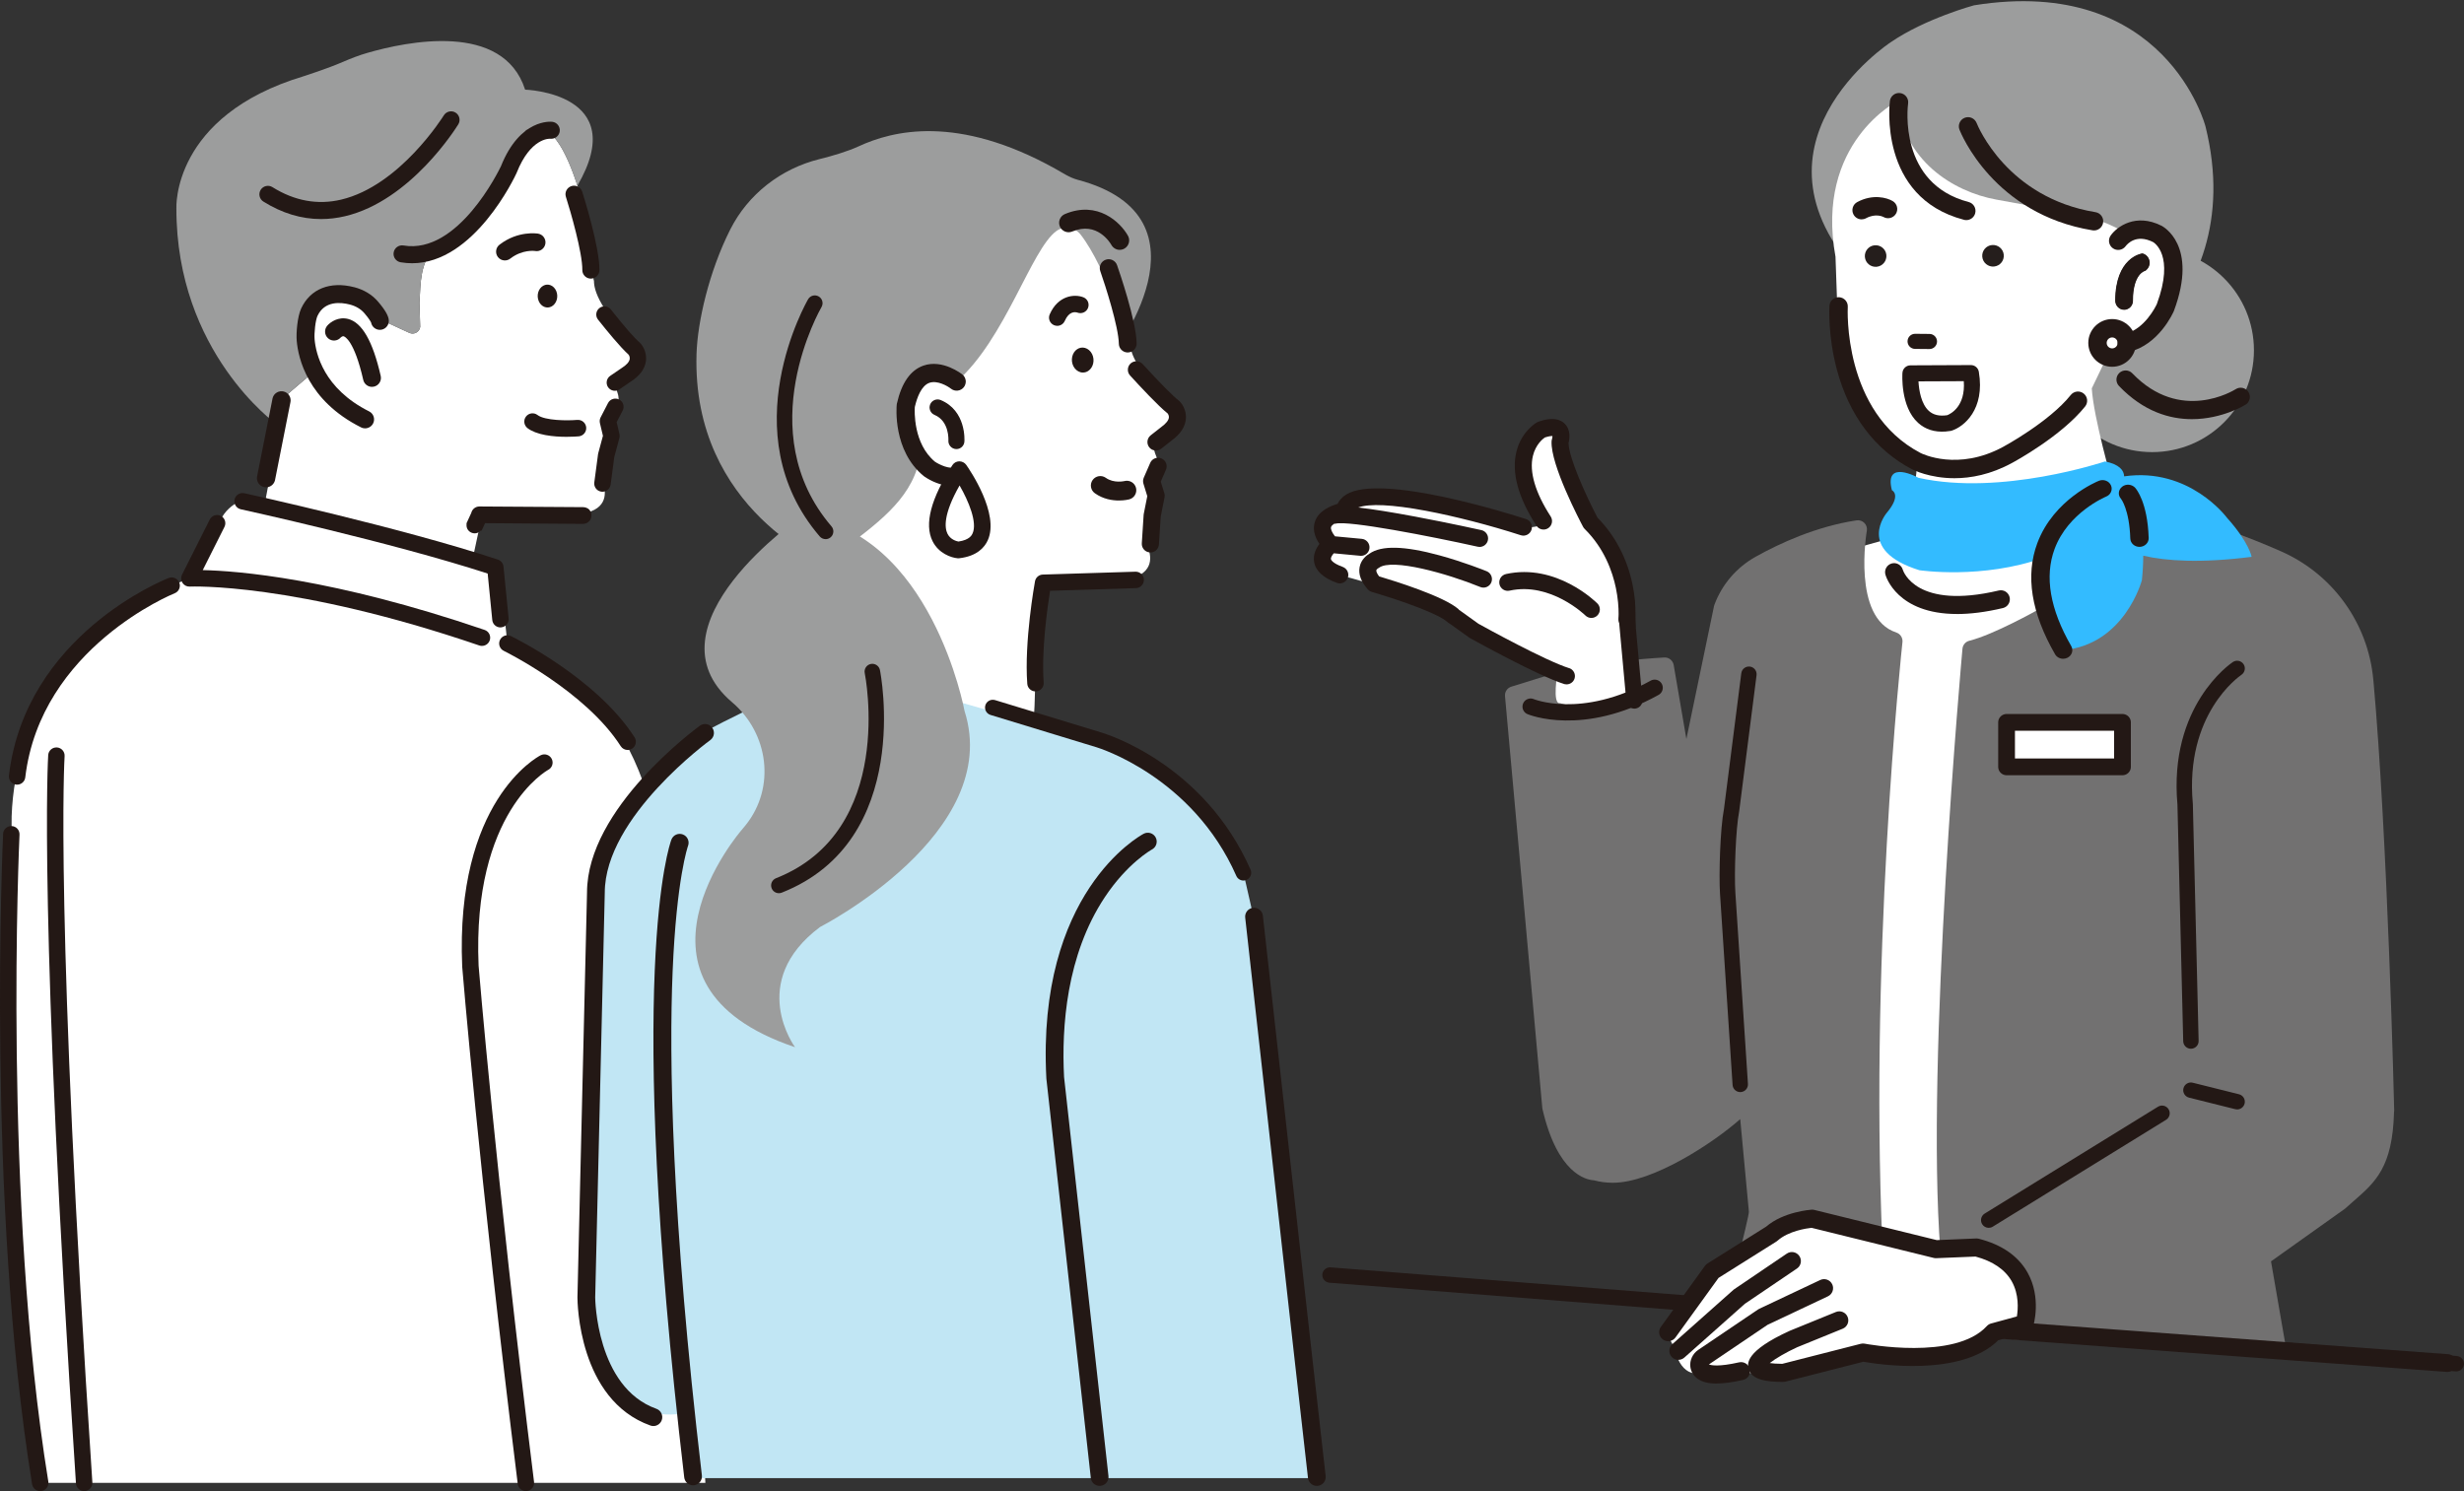
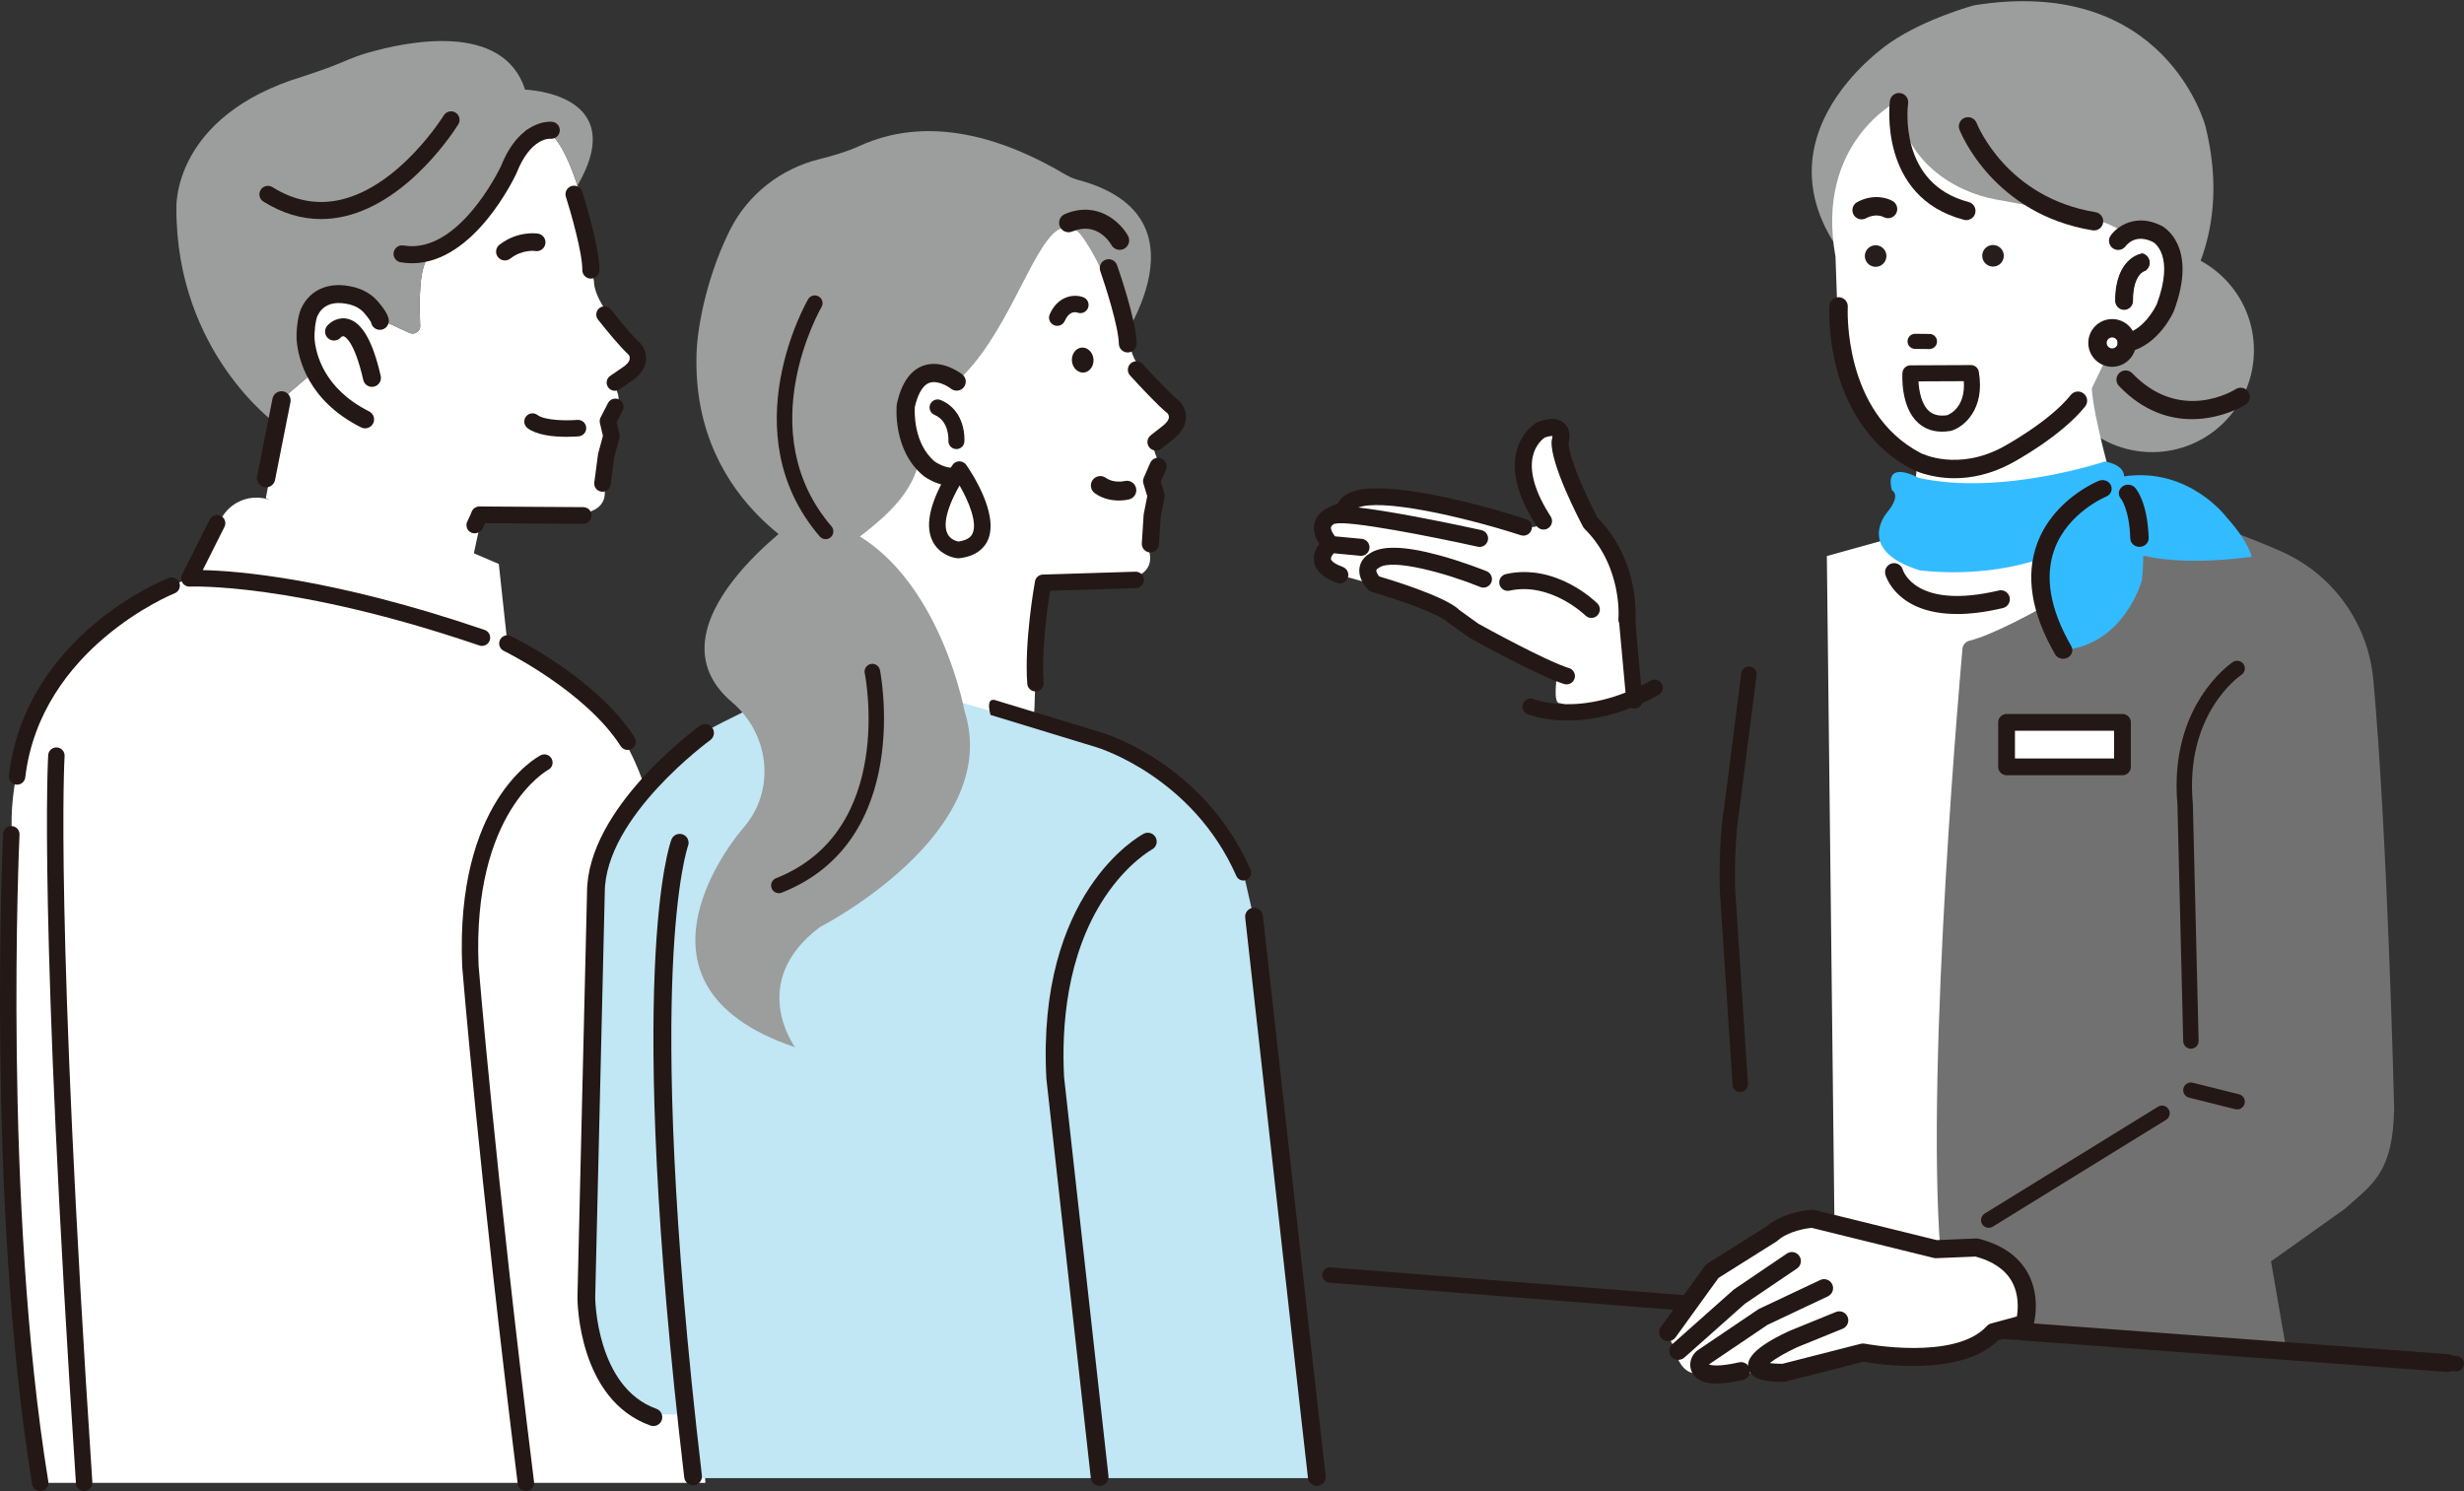
<svg xmlns="http://www.w3.org/2000/svg" width="950" height="575" viewBox="0 0 950 575" fill="none">
  <rect x="0" y="0" width="950" height="575" fill="#333333" stroke="none" />
  <g clip-path="url(#clip0_2788_5319)">
    <path d="M268.549 136.491C268.926 124.181 273.342 104.761 281.538 88.516C288.42 74.869 301.092 65.041 315.919 61.364C320.926 60.123 326.707 58.432 331.145 56.387C343.972 50.479 368.901 43.907 406.952 65.115C409.706 66.651 412.387 68.497 415.436 69.309C470.471 83.886 428.314 137.598 428.314 137.598L379.837 190.89L319.53 217.828C319.53 217.828 266.703 197.005 268.549 136.506V136.491Z" fill="#9C9D9D" />
    <path d="M453.783 160.254C453.532 158.135 451.922 155.247 450.335 153.822C434.872 139.955 436.009 133.213 435.758 132.844C435.758 132.844 426.58 103.181 416.604 90.421C414.351 87.541 410.253 86.936 407.292 89.092C397.552 96.174 387.613 130.746 368.842 147.139L354.347 177.873C354.938 175.266 354.236 178.028 354.347 177.873C350.891 193.18 337.327 202.359 324.943 211.995L324.914 212.017L315.107 270.87L398.63 275.33C399.369 272.309 399.051 224.881 402.153 224.725L428.788 224.024C443.231 223.537 444.125 217.157 443.187 213.066C442.389 209.595 442.323 205.999 442.773 202.462L443.01 200.586C443.261 198.644 443.711 196.71 444.619 194.982C446.074 192.213 445.764 189.23 445.24 187.214C444.841 185.692 444.937 184.083 445.542 182.628C447.13 178.81 445.823 176.034 445.823 176.034C442.781 169.093 447.374 167.276 449.426 166.818C450.18 166.649 450.962 166.471 451.568 166.006C453.768 164.33 454.056 162.58 453.776 160.246L453.783 160.254Z" fill="white" />
    <path d="M454.558 155.076C454.47 154.988 454.374 154.899 454.27 154.818C451.893 152.979 446.783 147.81 440.248 140.64C439.177 139.466 437.346 139.378 436.172 140.448C434.997 141.519 434.909 143.343 435.98 144.524C439.827 148.748 446.827 156.258 450.49 159.189C450.704 159.477 451.139 160.172 451.051 161.043C450.933 162.239 449.884 163.576 448.023 164.927L443.873 168.183C442.625 169.166 442.404 170.982 443.393 172.23C443.873 172.836 444.553 173.22 445.321 173.308C446.089 173.397 446.842 173.19 447.447 172.71L451.45 169.557C454.758 167.15 456.559 164.432 456.81 161.471C457.121 157.786 454.824 155.335 454.558 155.062V155.076Z" fill="#231815" />
    <path d="M445.668 173.729C445.535 173.729 445.409 173.722 445.276 173.707C444.405 173.604 443.63 173.168 443.091 172.481C441.976 171.064 442.219 168.996 443.637 167.874L447.787 164.617C449.567 163.325 450.556 162.084 450.667 161.006C450.741 160.26 450.357 159.655 450.187 159.426C446.569 156.546 439.554 149.022 435.699 144.79C435.108 144.141 434.806 143.306 434.85 142.427C434.887 141.549 435.271 140.744 435.913 140.153C436.563 139.562 437.412 139.282 438.276 139.304C439.155 139.348 439.96 139.725 440.551 140.367C447.071 147.523 452.166 152.669 454.522 154.501C454.64 154.597 454.75 154.693 454.854 154.796C455.134 155.077 457.542 157.646 457.217 161.516C456.958 164.595 455.105 167.408 451.693 169.889L447.698 173.035C447.115 173.493 446.406 173.737 445.675 173.737L445.668 173.729ZM438.114 140.101C437.494 140.101 436.903 140.33 436.445 140.751C435.433 141.674 435.359 143.255 436.283 144.266C440.122 148.475 447.108 155.97 450.748 158.887C451.044 159.256 451.56 160.061 451.45 161.095C451.317 162.402 450.217 163.842 448.26 165.259L444.125 168.509C443.046 169.358 442.862 170.923 443.711 172.001C444.117 172.526 444.708 172.85 445.372 172.932C446.03 173.006 446.679 172.828 447.204 172.415L451.206 169.262C454.433 166.914 456.176 164.292 456.412 161.457C456.707 157.942 454.522 155.616 454.27 155.365C454.197 155.283 454.108 155.21 454.019 155.143C451.634 153.297 446.502 148.106 439.952 140.921C439.502 140.434 438.889 140.146 438.232 140.116C438.195 140.116 438.151 140.116 438.114 140.116V140.101Z" fill="#231815" />
    <path d="M443.186 212.601C441.665 212.416 440.528 211.072 440.632 209.521L441.333 198.585C441.34 198.46 441.355 198.334 441.385 198.209L442.751 191.297L441.23 186.379C441.023 185.715 441.067 184.998 441.34 184.356L443.829 178.641C444.471 177.164 446.192 176.492 447.661 177.134C449.138 177.777 449.81 179.49 449.168 180.967L447.115 185.692L448.533 190.278C448.673 190.736 448.703 191.231 448.607 191.703L447.13 199.154L446.436 209.905C446.332 211.508 444.944 212.726 443.342 212.623C443.29 212.623 443.231 212.615 443.179 212.608L443.186 212.601Z" fill="#231815" />
    <path d="M443.541 213.014C443.467 213.014 443.393 213.014 443.319 213.014L443.135 212.999C441.392 212.792 440.115 211.257 440.225 209.507L440.927 198.57C440.927 198.43 440.956 198.282 440.986 198.142L442.337 191.327L440.853 186.505C440.624 185.751 440.669 184.939 440.979 184.208L443.467 178.493C443.814 177.681 444.464 177.06 445.291 176.735C446.111 176.41 447.012 176.433 447.816 176.78C448.629 177.134 449.249 177.777 449.574 178.604C449.899 179.423 449.884 180.324 449.53 181.136L447.536 185.729L448.909 190.175C449.072 190.699 449.101 191.26 448.991 191.792L447.514 199.242L446.827 209.942C446.768 210.821 446.376 211.633 445.712 212.217C445.099 212.748 444.338 213.036 443.534 213.036L443.541 213.014ZM446.502 177.289C446.192 177.289 445.882 177.348 445.579 177.466C444.951 177.71 444.464 178.19 444.191 178.803L441.702 184.518C441.466 185.072 441.429 185.692 441.606 186.261L443.12 191.179C443.142 191.238 443.142 191.304 443.127 191.371L441.761 198.282C441.739 198.393 441.724 198.497 441.717 198.607L441.016 209.551C440.934 210.887 441.902 212.054 443.223 212.209L443.364 212.224C444.021 212.268 444.678 212.047 445.188 211.604C445.69 211.161 445.993 210.548 446.037 209.876L446.731 199.124L448.215 191.622C448.296 191.216 448.274 190.788 448.149 190.389L446.731 185.803C446.701 185.715 446.709 185.611 446.746 185.53L448.799 180.804C449.064 180.191 449.079 179.504 448.828 178.877C448.584 178.249 448.104 177.762 447.492 177.489C447.174 177.348 446.834 177.282 446.495 177.282L446.502 177.289Z" fill="#231815" />
    <path d="M414.175 140.988C415.231 143.122 417.549 143.897 419.351 142.716C421.153 141.534 421.758 138.846 420.702 136.712C419.646 134.578 417.328 133.803 415.526 134.984C413.724 136.166 413.119 138.854 414.175 140.988Z" fill="#231815" />
    <path d="M417.542 143.661C417.217 143.661 416.892 143.616 416.567 143.528C415.415 143.21 414.411 142.346 413.82 141.157C412.683 138.854 413.355 135.929 415.312 134.645C416.22 134.046 417.283 133.877 418.317 134.157C419.469 134.475 420.466 135.339 421.057 136.528C422.194 138.831 421.529 141.756 419.565 143.04C418.945 143.447 418.243 143.653 417.534 143.653L417.542 143.661ZM414.529 140.81C415.016 141.8 415.836 142.516 416.774 142.767C417.586 142.989 418.421 142.848 419.137 142.383C420.776 141.312 421.323 138.846 420.355 136.889C419.868 135.9 419.048 135.184 418.118 134.933C417.306 134.711 416.471 134.851 415.755 135.316C414.116 136.387 413.569 138.854 414.536 140.81H414.529Z" fill="#231815" />
    <path d="M433.861 135.368C434.179 135.472 434.511 135.523 434.865 135.516C436.542 135.486 437.871 134.098 437.841 132.422C437.664 123.399 430.612 103.225 430.317 102.368C429.763 100.788 428.028 99.961 426.447 100.515C424.867 101.069 424.033 102.804 424.594 104.384C426.551 109.952 431.653 125.857 431.779 132.54C431.808 133.862 432.68 134.977 433.868 135.361L433.861 135.368Z" fill="#231815" />
    <path d="M434.806 135.915C434.444 135.915 434.082 135.855 433.735 135.745C432.347 135.294 431.401 134.009 431.372 132.555C431.246 125.924 426.159 110.07 424.209 104.517C423.906 103.653 423.958 102.722 424.357 101.895C424.756 101.068 425.45 100.448 426.314 100.145C428.108 99.518 430.057 100.463 430.685 102.242C431.438 104.399 438.062 123.546 438.239 132.414C438.276 134.305 436.762 135.87 434.872 135.907C434.85 135.907 434.828 135.907 434.806 135.907V135.915ZM427.451 100.743C427.163 100.743 426.868 100.788 426.58 100.891C425.915 101.127 425.383 101.6 425.073 102.235C424.77 102.87 424.726 103.586 424.962 104.251C426.927 109.833 432.044 125.798 432.169 132.533C432.192 133.655 432.923 134.637 433.986 134.992C434.266 135.08 434.569 135.132 434.857 135.124C436.312 135.095 437.471 133.891 437.442 132.437C437.272 123.539 430.235 103.365 429.939 102.508C429.555 101.423 428.536 100.743 427.451 100.743Z" fill="#231815" />
    <path d="M431.387 192.611C433.602 192.611 435.16 192.212 435.293 192.175C437.029 191.71 438.062 189.93 437.597 188.195C437.139 186.467 435.375 185.433 433.639 185.884C433.521 185.913 429.356 186.888 426.122 184.577C424.66 183.535 422.629 183.875 421.588 185.33C420.547 186.792 420.887 188.822 422.341 189.864C425.443 192.079 428.84 192.603 431.387 192.603V192.611Z" fill="#231815" />
    <path d="M431.387 193.002C428.958 193.002 425.369 192.515 422.113 190.189C420.481 189.022 420.097 186.74 421.263 185.101C422.437 183.462 424.719 183.085 426.351 184.252C429.452 186.467 433.506 185.507 433.543 185.5C435.478 184.998 437.464 186.157 437.981 188.092C438.498 190.034 437.339 192.035 435.397 192.552C435.22 192.596 433.625 193.002 431.387 193.002ZM424.239 184.362C423.346 184.362 422.467 184.776 421.913 185.559C420.997 186.844 421.293 188.631 422.578 189.546C425.664 191.747 429.076 192.212 431.387 192.212C433.529 192.212 435.028 191.835 435.19 191.791C436.711 191.385 437.619 189.819 437.213 188.298C436.815 186.792 435.271 185.869 433.735 186.268C433.551 186.312 429.29 187.324 425.886 184.902C425.384 184.547 424.808 184.37 424.232 184.37L424.239 184.362Z" fill="#231815" />
    <path d="M431.719 95.959C432.258 95.959 432.805 95.826 433.307 95.546C434.865 94.667 435.426 92.703 434.562 91.137C431.719 86.02 423.087 77.72 410.741 82.918C409.086 83.613 408.311 85.525 409.005 87.179C409.699 88.833 411.604 89.609 413.266 88.915C423.102 84.772 428.322 93.323 428.891 94.312C429.489 95.368 430.597 95.959 431.727 95.959H431.719Z" fill="#231815" />
    <path d="M431.712 96.35C430.398 96.35 429.179 95.641 428.529 94.497C427.983 93.537 422.94 85.259 413.407 89.269C412.506 89.645 411.516 89.653 410.615 89.283C409.714 88.914 409.006 88.22 408.629 87.319C408.252 86.426 408.245 85.429 408.614 84.528C408.983 83.627 409.677 82.918 410.578 82.541C423.183 77.24 431.993 85.709 434.902 90.93C435.869 92.673 435.242 94.888 433.499 95.87C432.953 96.173 432.34 96.335 431.719 96.335L431.712 96.35ZM418.45 87.386C425.162 87.386 428.758 93.293 429.224 94.113C429.733 95.006 430.686 95.56 431.719 95.56C432.207 95.56 432.687 95.434 433.115 95.191C434.481 94.423 434.976 92.687 434.215 91.321C431.431 86.315 422.969 78.192 410.896 83.28C410.194 83.575 409.648 84.129 409.36 84.831C409.072 85.54 409.079 86.315 409.375 87.016C409.67 87.718 410.224 88.264 410.925 88.552C411.627 88.84 412.41 88.833 413.111 88.537C415.068 87.71 416.855 87.378 418.457 87.378L418.45 87.386Z" fill="#231815" />
    <path d="M407.617 125.643C407.188 125.643 406.76 125.554 406.347 125.377C404.744 124.676 404.013 122.807 404.722 121.205C407.905 113.946 414.218 113.289 417.681 114.626C419.313 115.253 420.126 117.085 419.498 118.716C418.878 120.334 417.076 121.146 415.451 120.555C414.514 120.245 412.188 119.942 410.519 123.752C409.994 124.941 408.835 125.65 407.617 125.65V125.643Z" fill="#231815" />
    <path d="M260.67 373.251C255.819 328.385 253.138 268.196 195.63 248.133L192.315 217.466L182.7 213.36L185.373 200.874C190.062 195.225 185.625 193.933 191.421 197.278L217.982 198.378C232.389 198.865 233.718 192.581 233.053 188.446C232.492 184.939 232.669 181.35 233.356 177.865L233.74 175.922C234.05 174.364 234.855 171.913 235.69 170.562C237.314 167.933 237.225 164.986 236.856 162.941C236.576 161.383 236.716 159.766 237.425 158.355C239.293 154.641 238.171 151.769 238.171 151.769C235.608 144.65 240.305 143.151 242.38 142.834C243.14 142.716 243.93 142.59 244.573 142.169C246.877 140.648 245.186 138.927 245.068 136.579C244.964 134.445 243.546 131.469 242.062 129.933C226.592 114.05 229.502 107.559 228.896 108.091L225.987 83.406C216.121 43.959 207.231 51.867 209.963 48.892C205.569 49.66 201.892 52.672 200.29 56.837L197.52 64.037C192.071 78.207 181.164 89.594 167.253 95.648C161.98 101.955 162.209 108.564 161.722 116.767L162.01 126.064C161.737 128.036 159.632 129.188 157.823 128.353L144.9 122.402L127.673 137.716C127.2 138.307 110.136 152.345 109.877 153.053L102.485 192.101C102.965 192.308 103.482 192.53 104.014 192.758L102.648 192.36C95.626 190.588 88.315 193.933 85.059 200.409L73.17 222.879L66.185 225.818C30.098 241.007 5.767 275.683 4.489 314.812C4.445 316.245 4.224 368.51 4.076 406.31C3.973 431.867 5.088 457.417 7.406 482.863L15.521 571.806H271.961L260.685 373.244L260.67 373.251Z" fill="white" />
    <path d="M106.533 163.517L108.009 162.852L109.863 153.053C110.129 152.345 127.186 138.307 127.659 137.716L144.886 122.402L157.809 128.353C159.618 129.188 161.715 128.036 161.995 126.064L161.707 116.767C162.195 108.564 161.966 101.955 167.238 95.648C181.158 89.586 192.057 78.2 197.506 64.037L202.86 50.125L209.949 48.892C207.534 51.528 214.217 45.665 222.62 71.598C243.473 35.762 202.461 34.574 202.461 34.574C193.991 8.219 156.745 16.017 141.608 20.403C138.44 21.319 135.353 22.508 132.326 23.822C126.278 26.451 117.107 29.383 117.107 29.383C66.119 44.705 68.009 80.326 68.009 80.326C67.898 135.885 106.533 163.51 106.533 163.51V163.517Z" fill="#9C9D9D" />
    <path d="M146.452 123.745C146.452 123.745 146.452 122.438 143.055 118.488C141.15 116.272 138.529 114.825 135.708 114.094C131.019 112.883 122.94 112.418 119.241 120.4C118.111 122.837 117.602 128.464 117.838 131.144C118.48 138.624 122.675 152.662 140.766 161.73L146.452 123.745Z" fill="white" />
    <path d="M224.806 195.557H224.769L184.805 195.299C183.314 195.314 182.044 196.34 181.697 197.787C181.438 198.408 180.619 200.165 179.895 201.716C179.858 201.797 179.851 201.886 179.888 201.967C179.888 201.974 179.888 202.092 179.873 202.284C179.651 205.268 183.343 206.84 185.33 204.603C185.374 204.625 185.418 204.633 185.47 204.633C185.507 204.633 185.544 204.633 185.581 204.61C185.662 204.581 185.729 204.522 185.765 204.441L185.869 204.226C186.334 203.222 186.718 202.41 187.021 201.738L224.85 202.018C227.147 201.989 228.86 199.567 227.634 197.16C227.11 196.126 225.965 195.557 224.813 195.557H224.806Z" fill="#231815" />
    <path d="M111.576 152.611C111.096 151.798 110.335 151.215 109.419 150.979C108.504 150.742 107.551 150.875 106.739 151.348C105.927 151.82 105.343 152.588 105.107 153.504L99.17 183.484C98.934 184.4 99.067 185.352 99.539 186.165C100.019 186.977 100.787 187.56 101.695 187.796C101.991 187.87 102.286 187.907 102.589 187.907C104.199 187.907 105.602 186.822 106.008 185.264L111.945 155.284C112.181 154.368 112.048 153.415 111.576 152.603V152.611Z" fill="#231815" />
    <path d="M136.579 110.75C127.268 108.335 119.618 111.399 116.117 118.946C114.663 122.092 114.138 128.339 114.404 131.433C114.973 138.012 118.525 154.435 139.223 164.809C139.511 164.95 139.813 165.053 140.131 165.112C140.345 165.149 140.552 165.171 140.766 165.171C142.051 165.171 143.269 164.448 143.86 163.266C144.717 161.568 144.022 159.485 142.324 158.636C124.742 149.827 121.759 136.262 121.294 130.835C121.094 128.501 121.611 123.532 122.394 121.841C125.148 115.896 131.388 116.524 134.859 117.425C137.177 118.023 139.112 119.168 140.456 120.733C142.398 122.993 142.952 124.085 143.077 124.373C143.38 126.005 144.798 127.187 146.467 127.187C147.39 127.187 148.254 126.825 148.903 126.175C149.553 125.525 149.915 124.654 149.915 123.738C149.915 121.974 148.571 119.588 145.684 116.229C143.417 113.592 140.271 111.702 136.587 110.742L136.579 110.75Z" fill="#231815" />
    <path d="M238.71 154.058C237.152 153.253 235.232 153.866 234.427 155.416L231.569 160.94C231.222 161.612 231.126 162.394 231.296 163.133L232.463 168.058L230.653 174.778C230.617 174.911 230.587 175.051 230.572 175.184L229.132 186.024C228.911 187.7 230.033 189.251 231.687 189.561C231.746 189.576 231.805 189.583 231.865 189.591C232.005 189.605 232.145 189.62 232.285 189.62C233.851 189.62 235.224 188.453 235.431 186.858L236.834 176.24L238.806 168.922C238.946 168.42 238.953 167.881 238.828 167.364L237.75 162.801L240.068 158.326C240.46 157.573 240.534 156.709 240.275 155.904C240.017 155.091 239.463 154.434 238.71 154.043V154.058Z" fill="#231815" />
    <path d="M222.568 161.914C218.809 162.247 210.118 162.217 207.238 160.031C205.842 158.968 203.841 159.241 202.785 160.637C202.269 161.316 202.054 162.151 202.165 162.993C202.283 163.834 202.719 164.58 203.391 165.097C204.986 166.308 207.297 167.209 210.258 167.763C213.086 168.294 216.047 168.442 218.433 168.442C220.818 168.442 222.546 168.302 223.122 168.257C224.864 168.102 226.164 166.559 226.009 164.809C225.854 163.066 224.318 161.767 222.568 161.922V161.914Z" fill="#231815" />
-     <path d="M209.439 110.18C207.563 111.236 206.781 113.865 207.689 116.066C208.597 118.266 210.849 119.189 212.725 118.141C214.601 117.085 215.383 114.456 214.475 112.255C213.567 110.055 211.315 109.132 209.439 110.18Z" fill="#231815" />
    <path d="M247.143 132.636C247.054 132.532 246.951 132.429 246.847 132.333C244.418 130.177 241.132 126.403 235.505 119.322C234.42 117.963 232.433 117.734 231.075 118.82C229.716 119.898 229.487 121.884 230.573 123.25C233.992 127.555 238.946 133.647 242.387 136.793C242.55 137.037 242.912 137.701 242.779 138.484C242.594 139.584 241.501 140.788 239.618 141.962L235.269 144.93C233.836 145.912 233.467 147.877 234.442 149.309C234.915 150.003 235.631 150.469 236.458 150.631C236.657 150.668 236.849 150.683 237.049 150.683C237.676 150.683 238.289 150.498 238.821 150.136L243.008 147.271C246.53 145.056 248.553 142.405 249.011 139.392C249.587 135.626 247.394 132.938 247.143 132.643V132.636Z" fill="#231815" />
    <path d="M231.111 104.17C231.2 95.339 225.152 76.066 224.465 73.895C223.911 72.16 222.058 71.207 220.323 71.754C218.587 72.308 217.627 74.168 218.181 75.896C219.968 81.486 224.583 97.458 224.517 104.104C224.502 105.507 225.381 106.77 226.695 107.242C227.042 107.368 227.404 107.434 227.781 107.434H227.81C229.612 107.434 231.089 105.972 231.111 104.17Z" fill="#231815" />
    <path d="M206.375 96.801C208.213 97.103 209.956 95.856 210.266 94.01C210.414 93.116 210.207 92.215 209.683 91.477C209.158 90.738 208.376 90.251 207.482 90.096C207.165 90.044 199.684 88.855 192.581 94.357C191.104 95.501 190.831 97.643 191.975 99.119C192.566 99.887 193.467 100.36 194.434 100.426C194.508 100.426 194.589 100.426 194.663 100.426C195.416 100.426 196.147 100.175 196.738 99.718C201.398 96.107 206.168 96.756 206.367 96.786L206.375 96.801Z" fill="#231815" />
    <path d="M133.005 83.376C158.363 77.417 175.967 49.135 176.705 47.932C177.65 46.389 177.17 44.365 175.627 43.413C174.084 42.468 172.06 42.947 171.108 44.498C170.938 44.771 154.227 71.635 131.506 76.981C122.461 79.108 113.555 77.484 105.034 72.159C103.498 71.2 101.467 71.665 100.507 73.201C99.547 74.737 100.012 76.767 101.548 77.727C108.726 82.217 116.169 84.469 123.775 84.469C126.825 84.469 129.911 84.107 133.005 83.376Z" fill="#231815" />
    <path d="M199.22 66.584C204.544 53.189 211.766 53.462 212.201 53.492C213.973 53.676 215.583 52.414 215.805 50.634C216.026 48.833 214.756 47.193 212.954 46.972C212.452 46.905 200.527 45.642 193.157 64.066C192.33 65.801 176.565 98.218 155.564 94.659C153.777 94.356 152.079 95.56 151.776 97.347C151.473 99.134 152.677 100.832 154.464 101.135C155.963 101.386 157.425 101.512 158.865 101.512C182.812 101.512 198.459 68.26 199.146 66.761C199.168 66.71 199.198 66.651 199.212 66.599L199.22 66.584Z" fill="#231815" />
-     <path d="M192.943 241.938C191.333 241.938 189.96 240.72 189.797 239.08L188.025 221.166C150.956 209.122 93.44 196.51 92.85 196.385C91.144 196.008 90.058 194.324 90.428 192.611C90.797 190.906 92.495 189.82 94.201 190.189C94.799 190.322 154.685 203.444 191.968 215.783C193.157 216.174 193.999 217.23 194.124 218.478L196.103 238.445C196.273 240.188 195.003 241.739 193.26 241.908C193.157 241.916 193.046 241.923 192.943 241.923V241.938Z" fill="#231815" />
    <path d="M185.817 249.07C185.477 249.07 185.13 249.018 184.79 248.9C113.245 224.473 73.562 226.179 73.17 226.194C72.048 226.26 70.97 225.706 70.357 224.761C69.737 223.816 69.67 222.62 70.18 221.608L80.88 200.327C81.67 198.769 83.567 198.134 85.133 198.916C86.691 199.699 87.326 201.604 86.543 203.17L78.17 219.836C91.299 220.116 128.301 222.908 186.851 242.904C188.505 243.473 189.391 245.267 188.822 246.921C188.372 248.236 187.146 249.063 185.824 249.063L185.817 249.07Z" fill="#231815" />
    <path d="M947.027 528.814C946.946 528.814 946.872 528.814 946.791 528.807L512.554 494.618C510.922 494.493 509.704 493.06 509.829 491.428C509.955 489.796 511.387 488.563 513.019 488.703L947.256 522.892C948.888 523.018 950.106 524.45 949.981 526.082C949.855 527.633 948.556 528.814 947.027 528.814Z" fill="#231815" />
    <path d="M484.553 359.052L479.407 336.545C469.763 299.889 436.822 292.224 436.822 292.224L401.473 279.752L367.513 270.05C356.814 270.05 325.239 270.744 325.239 270.744L307.709 265.818C290.991 270.965 262.694 287.041 262.694 287.041C262.694 287.041 232.471 306.328 230.543 339.771L226.039 488.955C226.039 488.955 221.535 551.972 264.622 544.898L267.191 569.975H507.038L484.531 359.059L484.553 359.052Z" fill="#C1E6F4" />
    <path d="M829.751 174.342C851.435 174.342 869.013 156.764 869.013 135.08C869.013 113.397 851.435 95.818 829.751 95.818C808.067 95.818 790.489 113.397 790.489 135.08C790.489 156.764 808.067 174.342 829.751 174.342Z" fill="#9C9D9D" />
    <path d="M728.942 16.305C728.942 16.305 667.306 56.711 719.497 108.903C719.497 108.903 729.651 161.841 787.152 153.319L799.934 151.193C799.934 151.193 868.459 121.951 850.331 48.751C850.331 48.751 835.134 -9.82 761.1 2.046C761.1 2.046 742.425 7.075 728.942 16.305Z" fill="#9C9D9D" />
    <path d="M731.718 38.923C731.718 38.923 699.671 54.947 707.682 99.008L709.019 137.067C709.019 137.067 715.694 171.115 738.393 177.791C738.393 177.791 742.403 184.37 728.38 207.734L704.345 214.409L707.682 507.504L792.475 515.516L825.188 203.731L814.503 186.474C814.503 186.474 807.155 161.102 806.491 149.753L815.167 131.728C815.167 131.728 831.191 137.067 836.53 111.702C836.53 111.702 841.869 82.992 819.169 89.667C819.169 89.667 810.714 83.93 795.806 81.655C789.81 80.74 795.806 81.655 769.769 76.981C752.83 73.939 733.719 61.622 731.711 38.923H731.718Z" fill="white" />
    <path d="M915.024 262.037C913.053 240.387 899.466 221.461 879.573 212.652C865.801 206.552 851.83 201.656 838.051 198.097C837.032 197.831 835.947 198.046 835.105 198.673L786.938 234.472C785.047 235.543 768.588 244.751 759.254 247.084C757.822 247.446 756.766 248.672 756.633 250.141C756.492 251.721 742.3 408.718 748.141 482.626C748.141 482.685 748.156 482.752 748.163 482.811L752.084 512.207C752.306 513.862 753.664 515.124 755.333 515.22L877.49 522.405C877.557 522.405 877.623 522.405 877.697 522.405C878.687 522.405 879.632 521.984 880.289 521.246C880.998 520.456 881.301 519.378 881.123 518.336L875.593 486.385L904.111 466.086C904.162 466.041 904.214 465.997 904.266 465.953C905.388 464.934 906.473 463.988 907.515 463.08C915.859 455.799 922.453 450.054 923.014 428.891L923.066 428.463C923.073 428.367 923.081 428.264 923.081 428.168C923.088 427.119 920.54 322.455 915.039 262.037H915.024Z" fill="#727171" />
    <path d="M819.317 118.717C819.169 118.739 819.014 118.746 818.852 118.739C817.375 118.694 816.223 117.395 816.231 115.918C816.275 99.99 825.594 98.491 825.992 98.439C828.208 99.141 828.821 101.984 827.093 103.535L826.827 103.778C826.613 103.823 821.636 104.974 821.636 116.043C821.636 117.41 820.624 118.532 819.317 118.717Z" fill="#231815" />
    <path d="M819.398 119.292C819.214 119.315 819.029 119.329 818.837 119.322C817.072 119.27 815.647 117.742 815.654 115.918C815.699 99.473 825.498 97.915 825.918 97.863C826.007 97.849 826.096 97.863 826.177 97.885C827.417 98.277 828.318 99.274 828.592 100.544C828.865 101.814 828.451 103.091 827.484 103.963L827.218 104.206C827.137 104.28 827.041 104.325 826.945 104.347C826.901 104.347 822.219 105.44 822.219 116.043C822.219 117.542 821.193 118.842 819.775 119.219C819.649 119.248 819.524 119.278 819.398 119.292ZM826.701 103.106C827.358 102.515 827.632 101.651 827.447 100.795C827.27 99.975 826.709 99.333 825.941 99.037C824.774 99.266 816.851 101.297 816.814 115.925C816.814 117.129 817.737 118.14 818.866 118.17C818.992 118.17 819.11 118.17 819.228 118.148C820.277 118 821.052 117.099 821.052 116.043C821.052 105.506 825.579 103.549 826.531 103.254L826.694 103.106H826.701Z" fill="#231815" />
    <path d="M818.845 118.888C817.316 118.843 816.083 117.514 816.083 115.919C816.127 99.866 825.564 98.352 825.97 98.293C825.993 98.293 826.015 98.293 826.037 98.293C827.13 98.64 827.92 99.511 828.164 100.634C828.407 101.749 828.038 102.871 827.189 103.639L826.923 103.883C826.923 103.883 826.879 103.912 826.857 103.92C826.65 103.964 821.776 105.086 821.784 116.037C821.784 117.448 820.735 118.659 819.339 118.858C819.266 118.865 819.192 118.873 819.118 118.88C819.029 118.88 818.941 118.888 818.852 118.88L818.845 118.888ZM826.989 103.432C827.765 102.738 828.09 101.719 827.876 100.7C827.661 99.696 826.953 98.906 825.978 98.588C825.269 98.699 816.415 100.42 816.378 115.919C816.378 117.359 817.486 118.563 818.859 118.6C819.007 118.6 819.155 118.6 819.295 118.577C820.55 118.4 821.488 117.315 821.488 116.045C821.488 105.249 826.229 103.779 826.753 103.647L826.989 103.432Z" fill="#231815" />
    <path d="M819.413 119.441C819.324 119.455 819.243 119.463 819.154 119.47C819.051 119.477 818.94 119.477 818.837 119.47C816.998 119.418 815.506 117.823 815.514 115.918C815.558 99.37 825.482 97.775 825.888 97.724C825.977 97.709 826.132 97.724 826.221 97.753C827.513 98.167 828.451 99.2 828.739 100.522C829.027 101.844 828.591 103.173 827.587 104.081L827.314 104.325C827.24 104.392 827.077 104.473 826.981 104.495C826.945 104.502 822.366 105.558 822.374 116.044C822.374 117.609 821.303 118.968 819.819 119.359C819.693 119.396 819.56 119.418 819.427 119.441H819.413ZM826.605 103.003C827.218 102.449 827.484 101.637 827.306 100.825C827.144 100.072 826.634 99.466 825.925 99.186C824.508 99.466 816.991 101.622 816.954 115.918C816.954 117.048 817.81 117.986 818.866 118.015C818.984 118.015 819.095 118.015 819.206 117.993C820.173 117.868 820.904 117.019 820.904 116.036C820.904 105.477 825.431 103.446 826.457 103.121L826.597 102.996L826.605 103.003Z" fill="#231815" />
    <path d="M772.553 98.24C772.767 100.529 771.09 102.56 768.801 102.774C766.512 102.988 764.482 101.312 764.267 99.023C764.053 96.734 765.73 94.703 768.019 94.489C770.308 94.275 772.338 95.951 772.553 98.24Z" fill="#251E1C" />
    <path d="M743.887 134.593L738.341 134.541C736.732 134.526 735.439 133.212 735.454 131.602C735.469 129.992 736.783 128.707 738.393 128.715L743.939 128.767C745.548 128.781 746.841 130.096 746.826 131.705C746.811 133.315 745.497 134.6 743.887 134.593Z" fill="#231815" />
    <path d="M727.295 98.336C727.509 100.625 725.833 102.656 723.544 102.87C721.254 103.084 719.224 101.408 719.01 99.119C718.796 96.83 720.472 94.799 722.761 94.585C725.05 94.371 727.081 96.047 727.295 98.336Z" fill="#251E1C" />
    <path d="M739.486 163.015C732.649 156.782 733.454 144.288 733.49 143.757C733.609 142.14 734.945 140.877 736.57 140.877L759.874 140.773C761.388 140.773 762.688 141.859 762.939 143.351C765.405 157.905 757.172 164.573 752.475 166.064C752.335 166.109 752.187 166.146 752.04 166.168C751.375 166.279 750.725 166.352 750.083 166.404C745.844 166.707 742.285 165.57 739.479 163.015H739.486ZM757.149 146.984L739.671 147.057C739.863 150.646 740.779 155.815 743.666 158.444C745.394 160.009 747.712 160.556 750.755 160.105C752.099 159.574 757.844 156.731 757.142 146.984H757.149Z" fill="#231815" />
    <path d="M717.747 84.587C716.484 84.587 715.266 83.915 714.623 82.719C713.693 80.998 714.342 78.842 716.063 77.919C722.015 74.714 727.479 76.184 729.768 77.557C731.444 78.561 731.991 80.74 730.987 82.423C729.99 84.085 727.841 84.639 726.172 83.671C725.965 83.561 723.167 82.15 719.423 84.166C718.891 84.454 718.315 84.587 717.747 84.587Z" fill="#231815" />
    <path d="M758.117 84.875C757.821 84.875 757.519 84.838 757.223 84.757C723.95 76.08 728.602 39.292 728.654 38.923C728.919 36.981 730.706 35.622 732.648 35.895C734.591 36.161 735.942 37.948 735.676 39.883C735.499 41.197 731.895 70.823 759.01 77.897C760.908 78.391 762.038 80.326 761.543 82.224C761.129 83.819 759.69 84.875 758.117 84.875Z" fill="#231815" />
    <path d="M807.362 88.862C807.17 88.862 806.978 88.847 806.786 88.818C768.632 82.578 755.997 51.343 755.48 50.014C754.764 48.19 755.665 46.137 757.489 45.421C759.305 44.712 761.366 45.605 762.082 47.422C762.555 48.611 773.882 76.25 807.931 81.818C809.865 82.135 811.172 83.959 810.855 85.886C810.567 87.622 809.068 88.862 807.362 88.862Z" fill="#231815" />
    <path d="M814.347 137.886C817.471 137.886 820.003 135.353 820.003 132.23C820.003 129.106 817.471 126.573 814.347 126.573C811.223 126.573 808.69 129.106 808.69 132.23C808.69 135.353 811.223 137.886 814.347 137.886Z" fill="white" />
    <path d="M814.347 141.431C809.274 141.431 805.146 137.303 805.146 132.23C805.146 127.157 809.274 123.029 814.347 123.029C819.42 123.029 823.548 127.157 823.548 132.23C823.548 137.303 819.42 141.431 814.347 141.431ZM814.347 130.118C813.18 130.118 812.235 131.063 812.235 132.23C812.235 133.397 813.18 134.342 814.347 134.342C815.514 134.342 816.459 133.397 816.459 132.23C816.459 131.063 815.514 130.118 814.347 130.118Z" fill="#231815" />
    <path d="M868.126 214.727C868.126 214.727 867.181 209.189 858.593 199.626C858.593 199.626 844.135 180.043 818.97 183.683C818.874 181.365 817.153 179.061 811.6 177.938C811.6 177.938 771.504 191.415 739.641 184.237C739.641 184.237 726.275 176.809 729.429 189.037C729.429 189.037 733.298 190.757 727.457 197.743C727.457 197.743 715.133 212.083 740.01 219.881C740.01 219.881 764.289 223.521 787.904 215.052C780.801 235.373 795.443 250.703 795.443 250.703C819.221 248.606 825.815 223.699 825.815 223.699C826.169 220.265 826.324 217.141 826.332 214.284C835.215 216.329 848.462 217.223 868.119 214.719L868.126 214.727Z" fill="#33BBFF" />
    <path d="M795.517 254.026C794.232 254.048 792.985 253.42 792.335 252.29C783.127 236.326 780.83 221.897 785.504 209.403C791.818 192.53 808.528 185.677 809.237 185.397C811.039 184.673 813.121 185.456 813.882 187.147C814.642 188.83 813.808 190.78 812.014 191.496C811.829 191.57 797.386 197.588 792.158 211.662C788.207 222.296 790.37 234.908 798.567 249.13C799.497 250.74 798.855 252.756 797.127 253.627C796.61 253.885 796.056 254.018 795.51 254.026H795.517Z" fill="#231815" />
    <path d="M824.943 210.873C823.008 210.909 821.399 209.477 821.339 207.66C820.985 196.407 817.78 192.36 817.743 192.323C816.481 190.928 816.695 188.86 818.194 187.679C819.693 186.49 821.952 186.697 823.215 188.092C823.702 188.631 827.993 193.763 828.428 207.446C828.487 209.278 826.951 210.813 824.995 210.873C824.98 210.873 824.965 210.873 824.95 210.873H824.943Z" fill="#231815" />
    <path d="M754.536 236.761C731.43 236.761 727.118 222.303 726.919 221.557C726.409 219.704 727.495 217.791 729.348 217.274C731.179 216.765 733.092 217.836 733.616 219.667C733.845 220.398 738.903 235.196 770.626 227.701C772.501 227.25 774.37 228.417 774.813 230.285C775.256 232.154 774.096 234.029 772.228 234.472C765.361 236.097 759.513 236.769 754.536 236.769V236.761Z" fill="#231815" />
-     <path d="M731.12 243.887C714.003 238.364 719.697 205.031 719.756 204.699C719.955 203.599 719.608 202.462 718.825 201.664C718.043 200.859 716.928 200.483 715.813 200.652C700.232 202.993 686.054 209.565 676.905 214.675C669.558 218.781 663.901 225.36 660.992 233.209C660.933 233.372 660.881 233.542 660.844 233.712L650.189 284.973L645.293 256.418C644.99 254.675 643.41 253.42 641.667 253.531C618.754 254.838 602.538 258.685 601.859 258.847C601.785 258.862 601.711 258.884 601.638 258.907L582.697 264.784C581.132 265.272 580.113 266.786 580.26 268.425L594.63 427.163C594.645 427.319 594.667 427.481 594.704 427.636C600.449 452.521 611.436 454.965 614.567 455.142C616.96 455.785 619.389 456.08 621.841 456.08C637.274 456.08 660.652 440.669 670.946 431.528L674.284 467.171C674.557 468.862 664.78 505.045 666.486 505.045L715.672 496.309C715.879 496.309 716.086 496.287 716.293 496.25L723.477 494.943C725.205 494.626 726.424 493.082 726.328 491.332C719.889 373.465 733.365 248.842 733.498 247.594C733.675 245.955 732.678 244.411 731.105 243.902L731.12 243.887Z" fill="#727171" />
    <path d="M753.539 184.399C743.961 184.399 737.611 181.18 737.183 180.958C722.946 173.5 712.918 160.201 708.199 142.486C704.685 129.298 705.312 118.384 705.342 117.926C705.467 115.97 707.136 114.485 709.1 114.611C711.05 114.736 712.534 116.413 712.416 118.369C712.394 118.805 710.348 158.902 740.469 174.674C741.03 174.962 754.897 181.807 772.398 172.26C772.597 172.156 790.083 162.69 798.39 152.307C799.616 150.779 801.846 150.528 803.375 151.754C804.903 152.979 805.154 155.209 803.929 156.738C794.706 168.265 776.548 178.086 775.772 178.499C767.487 183.018 759.823 184.399 753.546 184.399H753.539Z" fill="#231815" />
    <path d="M819.996 135.774C818.386 135.774 816.932 134.667 816.548 133.035C816.105 131.13 817.286 129.225 819.191 128.774C826.908 126.972 831.176 118.104 831.575 117.24C838.575 98.344 830.445 93.522 830.098 93.33C823.607 90.088 820.166 94.098 819.538 94.94C818.379 96.498 816.171 96.852 814.598 95.715C813.025 94.578 812.649 92.407 813.771 90.819C816.223 87.349 823.467 82.091 833.332 87.031C833.923 87.326 847.606 94.511 838.176 119.832C838.154 119.891 838.132 119.943 838.11 120.002C837.881 120.533 832.387 132.983 820.801 135.693C820.528 135.76 820.262 135.789 819.989 135.789L819.996 135.774Z" fill="#231815" />
    <path d="M845.088 161.626C836.559 161.626 826.48 158.747 816.984 148.844C815.632 147.434 815.677 145.189 817.087 143.83C818.497 142.479 820.742 142.523 822.101 143.934C840.613 163.236 861.134 150.602 861.998 150.055C863.645 149.014 865.838 149.494 866.886 151.141C867.935 152.787 867.462 154.973 865.816 156.029C865.668 156.125 856.866 161.626 845.088 161.626Z" fill="#231815" />
    <path d="M507.696 572.972C505.983 572.972 504.498 571.687 504.299 569.937C500.651 538.31 480.33 355.728 480.094 353.889C479.857 352.014 481.186 350.301 483.069 350.064C484.945 349.828 486.658 351.157 486.894 353.04C487.123 354.879 507.452 537.491 511.107 569.154C511.322 571.03 509.978 572.736 508.095 572.95C507.962 572.965 507.829 572.972 507.696 572.972Z" fill="#231815" />
    <path d="M251.913 549.889C251.529 549.889 251.145 549.823 250.761 549.69C222.952 539.758 222.635 501.899 222.635 500.289L226.327 344.15C226.327 311.556 268.557 280.845 269.702 279.937C271.186 278.763 273.342 279.006 274.516 280.49C275.69 281.975 275.447 284.123 273.963 285.298C273.704 285.497 233.172 314.923 233.172 344.231L229.48 500.371C229.48 500.629 229.82 534.929 253.065 543.236C254.845 543.871 255.775 545.835 255.14 547.615C254.638 549.018 253.324 549.889 251.913 549.889Z" fill="#231815" />
    <path d="M267.206 572.751C265.493 572.751 264.016 571.466 263.809 569.723C240.83 374.374 258.116 325.734 258.862 323.762C259.534 321.99 261.505 321.097 263.278 321.769C265.05 322.441 265.936 324.412 265.271 326.184C265.234 326.288 260.841 338.575 259.334 374.588C257.946 407.706 258.773 468.301 270.61 568.919C270.832 570.794 269.488 572.5 267.605 572.721C267.472 572.736 267.331 572.744 267.199 572.744L267.206 572.751Z" fill="#231815" />
    <path d="M423.974 572.972C422.275 572.972 420.798 571.71 420.577 569.982L403.445 416.08C403.438 415.999 403.431 415.91 403.423 415.821C399.657 344.283 439.259 322.404 440.943 321.503C442.619 320.617 444.686 321.252 445.572 322.92C446.459 324.589 445.831 326.657 444.162 327.55C443.963 327.661 434.651 332.83 425.901 346.048C411.162 368.319 409.249 395.987 410.254 415.327L427.363 569.103C427.607 570.979 426.277 572.699 424.402 572.936C424.254 572.958 424.106 572.965 423.959 572.965L423.974 572.972Z" fill="#231815" />
    <path d="M670.954 421.115C669.403 421.115 668.096 419.912 668 418.346L663.156 344.659C662.683 337.459 663.193 319.589 664.692 311.858L671.36 259.607C671.566 257.983 673.058 256.831 674.675 257.038C676.3 257.244 677.452 258.729 677.245 260.353L670.562 312.707C670.555 312.774 670.54 312.84 670.533 312.907C669.226 319.545 668.583 336.75 669.078 344.268L673.922 417.955C674.033 419.587 672.792 421.004 671.16 421.108C671.094 421.108 671.027 421.108 670.961 421.108L670.954 421.115Z" fill="#231815" />
    <path d="M844.711 404.406C843.109 404.406 841.787 403.128 841.743 401.511L839.52 310.272C836.109 272.265 859.871 255.961 860.89 255.281C862.256 254.373 864.095 254.742 865.003 256.101C865.912 257.46 865.542 259.298 864.191 260.214C863.297 260.819 842.312 275.411 845.442 309.829C845.442 309.895 845.45 309.962 845.457 310.028L847.687 401.363C847.724 403.003 846.432 404.361 844.793 404.398C844.771 404.398 844.741 404.398 844.719 404.398L844.711 404.406Z" fill="#231815" />
    <path d="M766.748 473.463C765.752 473.463 764.784 472.961 764.223 472.052C763.366 470.657 763.795 468.833 765.19 467.969L832.018 426.758C833.413 425.894 835.237 426.329 836.101 427.725C836.958 429.121 836.529 430.944 835.134 431.808L768.307 473.02C767.819 473.323 767.28 473.463 766.756 473.463H766.748Z" fill="#231815" />
    <path d="M862.537 427.798C862.301 427.798 862.057 427.768 861.814 427.709L843.988 423.257C842.4 422.858 841.433 421.248 841.832 419.66C842.231 418.073 843.84 417.098 845.428 417.504L863.254 421.957C864.841 422.356 865.808 423.965 865.41 425.553C865.07 426.904 863.866 427.805 862.53 427.805L862.537 427.798Z" fill="#231815" />
    <path d="M631.638 265.116L627.267 238.762C627.267 238.762 629.128 217.288 613.252 201.604C613.252 201.604 601.09 178.721 601.481 170.339C601.481 170.339 604.206 162.269 594.215 165.702C594.215 165.702 578.081 174.637 595.101 200.925C595.101 200.925 595.279 203.701 587.363 203.281C587.363 203.281 520.506 181.615 518.254 197.078C518.254 197.078 503.552 199.426 513.055 209.948C513.055 209.948 502.008 218.558 520.86 222.908C520.86 222.908 554.894 232.308 560.336 237.529L600.514 259.098C600.514 259.098 598.313 271.806 601.518 271.142C601.518 271.142 612.056 275.661 631.631 265.116H631.638Z" fill="white" />
    <path d="M630.369 231.622C630.17 229.554 629.852 227.457 629.424 225.397C627.349 215.362 622.675 206.456 615.926 199.633C611.613 191.444 604.805 176.461 604.753 170.827C605.137 169.35 605.706 165.806 603.284 163.391C600.094 160.216 594.873 162.011 593.16 162.601C592.983 162.66 592.806 162.742 592.636 162.83C592.392 162.963 586.647 166.227 584.683 174.076C582.674 182.103 585.259 191.732 592.363 202.705C592.835 203.436 593.574 203.946 594.43 204.13C595.287 204.315 596.165 204.152 596.896 203.68C598.418 202.698 598.846 200.667 597.864 199.146C591.92 189.967 589.549 181.904 591.011 175.812C592.082 171.329 594.94 169.158 595.626 168.693C597.244 168.169 598.137 168.11 598.551 168.139C598.551 168.45 598.499 168.922 598.381 169.291C598.285 169.579 598.226 169.882 598.211 170.192C597.797 179.216 609.073 200.726 610.365 203.148C610.52 203.443 610.72 203.709 610.956 203.946C618.577 211.47 621.715 220.494 623.007 226.741C623.384 228.557 623.664 230.418 623.842 232.257C624.203 236.008 624.004 238.459 624.004 238.489C623.893 239.737 624.521 240.955 625.599 241.59C625.651 241.62 625.71 241.642 625.769 241.649L630.096 242.174C630.096 242.174 630.133 242.174 630.148 242.174C630.258 242.174 630.362 242.137 630.443 242.063C630.539 241.982 630.591 241.864 630.598 241.731C630.613 240.579 630.598 234.029 630.369 231.622Z" fill="#231815" />
    <path d="M580.614 221.365C578.849 221.756 577.734 223.506 578.118 225.271C578.302 226.128 578.819 226.859 579.558 227.324C580.296 227.796 581.175 227.951 582.024 227.759C597.804 224.281 611.118 237.196 611.243 237.322C611.864 237.942 612.683 238.282 613.555 238.282C614.433 238.282 615.253 237.942 615.866 237.322C616.486 236.702 616.826 235.882 616.826 235.003C616.826 234.125 616.486 233.305 615.866 232.685C615.223 232.042 599.997 217.067 580.599 221.357L580.614 221.365Z" fill="#231815" />
    <path d="M517.693 218.596C513.499 217.097 513.159 215.731 513.137 215.576C513.056 215.066 513.477 214.224 514.244 213.353L524.435 214.313C524.538 214.32 524.642 214.32 524.745 214.328C526.443 214.328 527.839 213.05 528.001 211.359C528.083 210.488 527.824 209.639 527.263 208.959C526.702 208.287 525.919 207.866 525.048 207.785L514.702 206.81C513.506 205.282 512.952 203.945 513.203 203.214C513.336 202.83 513.72 202.409 514.318 202.003C514.555 202.003 514.761 201.966 514.961 201.922C520.078 200.674 551.284 206.722 569.752 210.82C569.988 210.872 570.224 210.901 570.468 210.901C571.989 210.901 573.333 209.816 573.658 208.332C573.85 207.475 573.695 206.596 573.222 205.858C572.75 205.119 572.026 204.61 571.17 204.418C571.059 204.396 558.816 201.678 545.834 199.242C536.486 197.484 529.035 196.295 523.659 195.697C527.898 194.117 536.825 194.545 549.704 196.952C560.832 199.035 574.529 202.564 586.344 206.39C588.065 206.943 589.918 205.998 590.472 204.285C590.745 203.451 590.671 202.565 590.273 201.782C589.874 200.999 589.194 200.423 588.367 200.157C582.674 198.311 532.38 182.383 519 190.705C517.494 191.643 516.386 192.854 515.699 194.302C512.989 195.07 508.463 196.923 507.015 201.029C506.063 203.724 506.639 206.655 508.714 209.735C507.473 211.352 506.196 213.781 506.646 216.609C507.207 220.124 510.176 222.871 515.47 224.769C515.825 224.894 516.201 224.961 516.578 224.961C517.959 224.961 519.192 224.082 519.657 222.79C520.263 221.084 519.377 219.209 517.678 218.596H517.693Z" fill="#231815" />
    <path d="M604.975 257.643C595.877 254.793 572.624 241.967 570.047 240.541L562.456 235.092C562.434 235.018 562.39 234.959 562.331 234.9C556.726 229.945 537.66 224.016 531.716 222.251C530.837 221.106 530.586 220.301 530.645 219.925C530.689 219.659 530.962 219.386 531.206 219.223C531.376 219.142 531.531 219.039 531.686 218.928C536.707 215.177 557.952 221.143 570.719 226.349C571.524 226.681 572.418 226.674 573.222 226.334C574.035 225.995 574.662 225.36 574.987 224.547C575.667 222.871 574.862 220.959 573.193 220.272C572.307 219.91 564.28 216.69 555.02 214.158C541.433 210.451 532.572 210.244 527.972 213.515C527.034 214.062 524.782 215.649 524.206 218.662C523.682 221.402 524.723 224.274 527.329 227.228L527.389 227.294C527.425 227.331 527.462 227.368 527.521 227.42C527.625 227.523 527.728 227.619 527.846 227.708C527.913 227.759 527.979 227.804 528.083 227.87C528.186 227.937 528.297 228.003 528.408 228.055C528.504 228.099 528.607 228.136 528.74 228.195C528.791 228.217 528.843 228.239 528.902 228.254C540.687 231.695 554.843 236.798 558.063 239.884C558.247 240.062 558.461 240.224 558.683 240.349C558.727 240.379 558.779 240.394 558.838 240.394L566.422 245.836C566.525 245.91 566.621 245.976 566.732 246.035C567.795 246.626 592.968 260.604 603.047 263.758C603.136 263.787 603.217 263.809 603.306 263.824C603.535 263.876 603.771 263.898 604 263.898C605.373 263.898 606.651 263.004 607.072 261.646C607.33 260.826 607.249 259.955 606.85 259.194C606.451 258.433 605.779 257.872 604.96 257.614L604.975 257.643Z" fill="#231815" />
    <path d="M630.133 273.254C628.538 273.254 627.179 272.036 627.031 270.419L624.166 239.043C624.011 237.33 625.274 235.809 626.987 235.654C628.708 235.491 630.221 236.761 630.376 238.474L633.241 269.85C633.396 271.563 632.134 273.084 630.421 273.239C630.325 273.247 630.229 273.254 630.133 273.254Z" fill="#231815" />
    <path d="M6.595 302.569C6.469 302.569 6.344 302.569 6.218 302.547C4.483 302.34 3.243 300.767 3.449 299.032C9.837 245.164 62.767 223.765 65.019 222.879C66.651 222.236 68.482 223.041 69.125 224.665C69.767 226.29 68.962 228.129 67.338 228.771C66.821 228.978 15.678 249.728 9.741 299.778C9.549 301.388 8.183 302.569 6.602 302.569H6.595Z" fill="#231815" />
    <path d="M15.5 574.981C13.971 574.981 12.627 573.873 12.376 572.323C-5.302 463.575 1.13 322.957 1.197 321.547C1.278 319.797 2.777 318.438 4.512 318.534C6.262 318.615 7.606 320.1 7.525 321.85C7.458 323.253 1.056 463.228 18.631 571.311C18.911 573.039 17.737 574.663 16.017 574.944C15.847 574.973 15.677 574.988 15.507 574.988L15.5 574.981Z" fill="#231815" />
    <path d="M241.997 289.196C240.955 289.196 239.929 288.679 239.323 287.734C225.714 266.467 194.553 251.13 194.235 250.975C192.663 250.207 192.005 248.317 192.773 246.744C193.534 245.171 195.432 244.514 197.004 245.282C198.348 245.932 230.078 261.542 244.655 284.322C245.6 285.792 245.172 287.756 243.695 288.694C243.163 289.034 242.572 289.196 241.989 289.196H241.997Z" fill="#231815" />
    <path d="M202.756 574.98C201.183 574.98 199.817 573.806 199.617 572.204C184.62 451.376 178.262 373.553 178.203 372.778C175.464 308.949 207.098 291.935 208.442 291.241C210 290.444 211.905 291.057 212.71 292.607C213.507 294.158 212.902 296.063 211.358 296.861C211.063 297.016 181.984 313.054 184.524 372.387C184.583 373.036 190.926 450.741 205.901 571.421C206.116 573.156 204.882 574.737 203.147 574.951C203.014 574.965 202.881 574.973 202.756 574.973V574.98Z" fill="#231815" />
    <path d="M32.446 574.98C30.792 574.98 29.396 573.696 29.286 572.019C14.731 352.316 18.549 291.744 18.586 291.16C18.704 289.418 20.21 288.111 21.961 288.221C23.703 288.34 25.025 289.853 24.907 291.596C24.87 292.179 21.097 352.575 35.607 571.606C35.725 573.348 34.403 574.862 32.653 574.973C32.579 574.973 32.513 574.973 32.439 574.973L32.446 574.98Z" fill="#231815" />
    <path d="M316.599 259.475C316.252 259.475 315.904 259.416 315.557 259.297C313.903 258.721 313.032 256.92 313.601 255.266C320.889 234.257 320.859 217.997 320.859 217.842C320.844 216.092 322.255 214.667 324.005 214.652H324.027C325.762 214.652 327.18 216.048 327.195 217.791C327.195 218.492 327.261 235.24 319.589 257.348C319.131 258.655 317.906 259.475 316.599 259.475Z" fill="#231815" />
    <path d="M399.222 266.608C397.583 266.608 396.187 265.338 396.069 263.676C394.865 247.409 398.875 225.101 399.045 224.156C399.31 222.687 400.566 221.601 402.057 221.557L437.767 220.449C437.767 220.449 437.834 220.449 437.871 220.449C439.577 220.449 440.98 221.801 441.031 223.521C441.083 225.271 439.71 226.733 437.967 226.785L404.856 227.811C403.852 234.095 401.474 250.828 402.39 263.211C402.523 264.954 401.208 266.475 399.465 266.601C399.384 266.601 399.31 266.608 399.229 266.608H399.222Z" fill="#231815" />
    <path d="M368.851 147.139C368.851 147.139 353.957 135.28 349.238 156.399C349.238 156.399 347.673 172.127 358.387 180.863C358.387 180.863 365.55 185.876 370.468 182.952L368.851 147.139Z" fill="white" />
    <path d="M365.986 187.074C361.319 186.734 357.169 183.95 356.534 183.507C356.467 183.463 356.408 183.411 356.349 183.367C344.424 173.649 345.96 156.791 346.026 156.082C346.041 155.957 346.063 155.824 346.085 155.698C347.843 147.842 351.217 142.983 356.113 141.255C363.327 138.707 370.556 144.371 370.867 144.615C372.262 145.722 372.491 147.76 371.383 149.156C370.276 150.552 368.245 150.78 366.857 149.68C365.535 148.646 361.43 146.224 358.254 147.362C355.02 148.521 353.314 153.136 352.45 156.895C352.34 158.497 351.786 171.213 360.337 178.279C361.85 179.298 366.355 181.654 368.829 180.184C370.364 179.276 372.343 179.778 373.252 181.314C374.16 182.85 373.658 184.829 372.122 185.737C370.15 186.912 368.024 187.229 365.993 187.081L365.986 187.074Z" fill="#231815" />
    <path d="M366.886 187.391C366.583 187.391 366.273 187.377 365.963 187.354C361.267 187.015 357.146 184.283 356.371 183.736C356.297 183.684 356.231 183.633 356.164 183.581C344.128 173.775 345.671 156.769 345.738 156.053C345.752 155.912 345.775 155.772 345.804 155.632C347.584 147.679 351.017 142.746 356.009 140.989C363.371 138.397 370.719 144.149 371.029 144.393C371.76 144.976 372.225 145.811 372.328 146.741C372.432 147.672 372.173 148.587 371.59 149.326C370.386 150.832 368.178 151.09 366.665 149.894C365.38 148.89 361.377 146.527 358.328 147.62C355.197 148.735 353.543 153.313 352.708 156.954C352.62 158.334 352.022 171.057 360.499 178.058C361.865 178.973 366.34 181.322 368.666 179.933C370.327 178.944 372.491 179.498 373.48 181.159C374.47 182.821 373.916 184.984 372.254 185.974C370.667 186.911 368.865 187.391 366.886 187.391ZM366 186.793C368.23 186.948 370.239 186.513 371.966 185.486C373.362 184.659 373.827 182.843 372.993 181.447C372.166 180.051 370.349 179.586 368.954 180.421C365.838 182.274 360.218 178.545 360.166 178.508C351.453 171.308 352.059 158.327 352.155 156.865C353.033 153.04 354.776 148.284 358.143 147.088C361.437 145.914 365.668 148.395 367.019 149.451C368.289 150.455 370.143 150.241 371.154 148.979C372.166 147.709 371.959 145.848 370.682 144.836C370.386 144.6 363.268 139.025 356.201 141.521C351.401 143.212 348.093 148.004 346.358 155.757C346.336 155.875 346.314 155.994 346.299 156.112C346.232 156.821 344.711 173.531 356.519 183.153C356.578 183.197 356.629 183.241 356.689 183.286C357.154 183.611 361.355 186.468 366 186.801V186.793Z" fill="#231815" />
    <path d="M368.548 172.872C366.997 172.761 365.831 171.417 365.941 169.866C365.964 169.519 366.34 162.172 360.418 159.713C358.978 159.115 358.299 157.468 358.897 156.028C359.495 154.588 361.142 153.909 362.582 154.507C372.292 158.539 371.598 169.785 371.561 170.265C371.45 171.816 370.099 172.983 368.548 172.872Z" fill="#231815" />
    <path d="M368.755 173.168C368.681 173.168 368.6 173.168 368.526 173.16C366.828 173.035 365.543 171.558 365.653 169.86C365.676 169.557 366.037 162.365 360.307 159.987C358.727 159.33 357.981 157.513 358.631 155.933C358.949 155.165 359.547 154.574 360.307 154.257C361.075 153.939 361.917 153.939 362.678 154.257C372.58 158.37 371.864 169.808 371.827 170.295C371.768 171.122 371.391 171.875 370.763 172.415C370.195 172.909 369.486 173.168 368.74 173.168H368.755ZM361.496 154.574C361.171 154.574 360.839 154.641 360.529 154.766C359.901 155.025 359.414 155.512 359.155 156.14C358.616 157.432 359.229 158.916 360.529 159.455C366.628 161.988 366.237 169.564 366.222 169.889C366.126 171.285 367.182 172.496 368.57 172.592C369.242 172.636 369.899 172.422 370.416 171.979C370.926 171.536 371.236 170.916 371.288 170.244C371.325 169.771 372.011 158.724 362.478 154.766C362.161 154.633 361.836 154.567 361.503 154.567L361.496 154.574Z" fill="#231815" />
    <path d="M369.906 181.106C369.906 181.106 390.02 209.661 369.507 212.069C369.507 212.069 351.002 210.466 369.906 181.106Z" fill="white" />
    <path d="M369.507 215.288C369.419 215.288 369.323 215.288 369.227 215.273C366.731 215.059 361.872 213.412 359.524 208.627C356.319 202.1 358.903 192.249 367.196 179.364C367.772 178.463 368.761 177.909 369.832 177.887C370.888 177.894 371.914 178.374 372.527 179.253C373.864 181.143 385.428 198.053 380.857 208.295C379.638 211.027 376.744 214.453 369.876 215.258C369.751 215.273 369.625 215.28 369.5 215.28L369.507 215.288ZM369.965 187.191C363.585 198.393 364.22 203.599 365.298 205.792C366.406 208.059 368.747 208.679 369.522 208.827C373.849 208.214 374.698 206.316 374.986 205.674C376.854 201.501 373.524 193.364 369.965 187.191Z" fill="#231815" />
    <path d="M309.089 199.014C309.089 199.014 247.549 241.274 282.247 270.781C296.396 282.81 299.106 303.707 287.483 318.188C286.966 318.83 286.434 319.473 285.873 320.13C285.873 320.13 234.457 379.551 306.527 403.808C306.527 403.808 287.889 378.665 316.148 357.472C316.148 357.472 386.919 321.333 371.877 274.148C371.877 274.148 359.198 204.906 309.089 199.021V199.014Z" fill="#9C9D9D" />
    <path d="M318.32 207.896C317.478 207.896 316.636 207.541 316.046 206.854C281.783 166.884 311.283 115.881 311.578 115.371C312.42 113.953 314.251 113.481 315.669 114.323C317.094 115.164 317.559 116.996 316.725 118.421C316.444 118.893 289.13 166.278 320.58 202.97C321.658 204.226 321.51 206.109 320.255 207.187C319.693 207.667 318.999 207.91 318.313 207.91L318.32 207.896Z" fill="#231815" />
    <path d="M300.295 344.423C299.106 344.423 297.976 343.707 297.511 342.525C296.906 340.989 297.659 339.254 299.195 338.649C345.516 320.38 333.531 260.176 333.406 259.571C333.066 257.954 334.107 256.373 335.724 256.034C337.334 255.701 338.922 256.735 339.261 258.352C339.402 259.01 352.354 324.116 301.395 344.216C301.033 344.357 300.664 344.423 300.295 344.423Z" fill="#231815" />
-     <path d="M479.407 339.542C478.255 339.542 477.162 338.877 476.667 337.755C459.757 299.357 423.183 288.273 422.821 288.17L381.898 275.683C380.318 275.203 379.432 273.527 379.912 271.947C380.392 270.367 382.075 269.48 383.648 269.96L424.535 282.432C426.1 282.883 464.077 294.306 482.146 335.34C482.811 336.854 482.124 338.619 480.61 339.284C480.219 339.453 479.813 339.542 479.407 339.542Z" fill="#231815" />
+     <path d="M479.407 339.542C478.255 339.542 477.162 338.877 476.667 337.755C459.757 299.357 423.183 288.273 422.821 288.17L381.898 275.683C380.392 270.367 382.075 269.48 383.648 269.96L424.535 282.432C426.1 282.883 464.077 294.306 482.146 335.34C482.811 336.854 482.124 338.619 480.61 339.284C480.219 339.453 479.813 339.542 479.407 339.542Z" fill="#231815" />
    <path d="M134.15 122.97C130.435 122.047 127.393 124.174 126.182 125.577C124.927 127.031 125.082 129.217 126.514 130.465C127.209 131.07 128.095 131.373 129.01 131.307C129.926 131.248 130.76 130.827 131.351 130.147C131.351 130.147 131.957 129.542 132.496 129.675C132.902 129.786 136.557 131.189 140.057 146.496C140.36 147.833 141.431 148.866 142.782 149.118C142.996 149.154 143.203 149.177 143.417 149.177C143.675 149.177 143.934 149.147 144.185 149.088C145.086 148.881 145.846 148.342 146.341 147.559C146.828 146.777 146.991 145.854 146.784 144.953C143.712 131.514 139.577 124.321 134.142 122.963L134.15 122.97Z" fill="#231815" />
    <path d="M590.133 272.479C590.133 272.479 609.886 280.793 637.953 265.205" stroke="#231815" stroke-width="6.277" stroke-linecap="round" stroke-linejoin="round" />
    <path d="M943.608 529.021C943.527 529.021 943.438 529.021 943.35 529.014L736.702 513.692C734.812 513.551 733.402 511.912 733.542 510.022C733.682 508.131 735.329 506.736 737.212 506.861L943.859 522.184C945.75 522.324 947.16 523.963 947.02 525.854C946.887 527.655 945.381 529.029 943.608 529.029V529.021Z" fill="#231815" />
    <path d="M762.06 481.052L746.383 481.702L698.696 469.946C698.696 469.946 688.897 470.596 683.019 475.824L660.158 490.194L643.174 513.713C644.651 520.728 647.442 519.974 644.784 518.298L646.445 521.555C647.405 520.735 646.548 523.246 647.102 524.383C648.623 527.536 650.979 529.736 654.472 529.677C661.324 529.552 672.799 529.397 687.605 529.397L718.308 521.555C718.308 521.555 754.89 528.74 768.61 513.713L780.587 510.449C780.587 510.449 787.558 487.587 762.082 481.052H762.06Z" fill="white" />
    <path d="M687.59 532.868C681.498 532.868 675.126 532.24 674.121 527.588C673.767 525.971 672.704 521.045 690.071 513.152C690.116 513.137 690.153 513.115 690.197 513.1L707.83 505.915C709.61 505.191 711.641 506.041 712.364 507.828C713.088 509.607 712.231 511.638 710.452 512.362L692.877 519.517C688.683 521.429 684.518 523.874 682.333 525.601C683.374 525.756 684.91 525.889 687.147 525.904L717.422 518.173C717.925 518.047 718.449 518.033 718.951 518.129C719.298 518.195 753.782 524.752 766.011 511.357C766.454 510.87 767.03 510.515 767.665 510.346L777.611 507.636C778.076 504.815 778.49 499.144 775.618 494.063C773.055 489.552 768.366 486.347 761.676 484.538L746.524 485.165C746.191 485.18 745.867 485.143 745.549 485.069L698.438 473.454C696.532 473.661 689.547 474.665 685.331 478.416C685.19 478.542 685.035 478.66 684.873 478.763L662.58 492.771L645.987 515.736C644.865 517.294 642.687 517.649 641.129 516.519C639.571 515.396 639.216 513.218 640.346 511.66L657.33 488.141C657.588 487.779 657.92 487.469 658.297 487.233L680.93 473.011C687.635 467.244 698.017 466.491 698.46 466.461C698.814 466.432 699.176 466.469 699.523 466.557L746.73 478.195L761.913 477.56C762.252 477.545 762.592 477.582 762.924 477.663C771.815 479.945 778.136 484.331 781.724 490.704C787.174 500.399 784.036 510.995 783.903 511.446C783.556 512.59 782.64 513.477 781.488 513.787L770.441 516.799C756.182 531.051 724.024 526.089 718.412 525.099L688.454 532.749C688.174 532.823 687.886 532.86 687.59 532.86V532.868Z" fill="#231815" />
    <path d="M647.095 524.377C646.135 524.377 645.182 523.986 644.496 523.211C643.218 521.771 643.351 519.578 644.784 518.3L668.302 497.395C668.42 497.292 668.539 497.203 668.664 497.115L688.912 483.395C690.507 482.317 692.67 482.73 693.741 484.325C694.819 485.92 694.406 488.084 692.811 489.155L672.748 502.742L649.399 523.491C648.734 524.082 647.907 524.37 647.087 524.37L647.095 524.377Z" fill="#231815" />
    <path d="M661.871 533.504C658.696 533.504 656.303 532.906 654.575 531.695C652.965 530.572 651.983 528.977 651.725 527.087C651.393 524.576 652.589 521.992 654.782 520.507L677.806 504.949C677.954 504.846 678.109 504.764 678.271 504.683L701.79 493.577C703.525 492.758 705.6 493.503 706.42 495.239C707.239 496.974 706.494 499.049 704.758 499.869L681.483 510.856L658.873 526.134C659.774 526.496 662.661 527.102 670.495 525.329C672.364 524.908 674.232 526.083 674.66 527.958C675.081 529.834 673.907 531.695 672.031 532.115C668 533.024 664.64 533.482 661.871 533.482V533.504Z" fill="#231815" />
    <path d="M818.327 278.549H773.638V295.702H818.327V278.549Z" fill="white" stroke="#231815" stroke-width="6.461" stroke-linecap="round" stroke-linejoin="round" />
  </g>
  <defs>
    <clipPath id="clip0_2788_5319">
      <rect width="949.988" height="574.522" fill="white" transform="translate(0 0.458)" />
    </clipPath>
  </defs>
</svg>